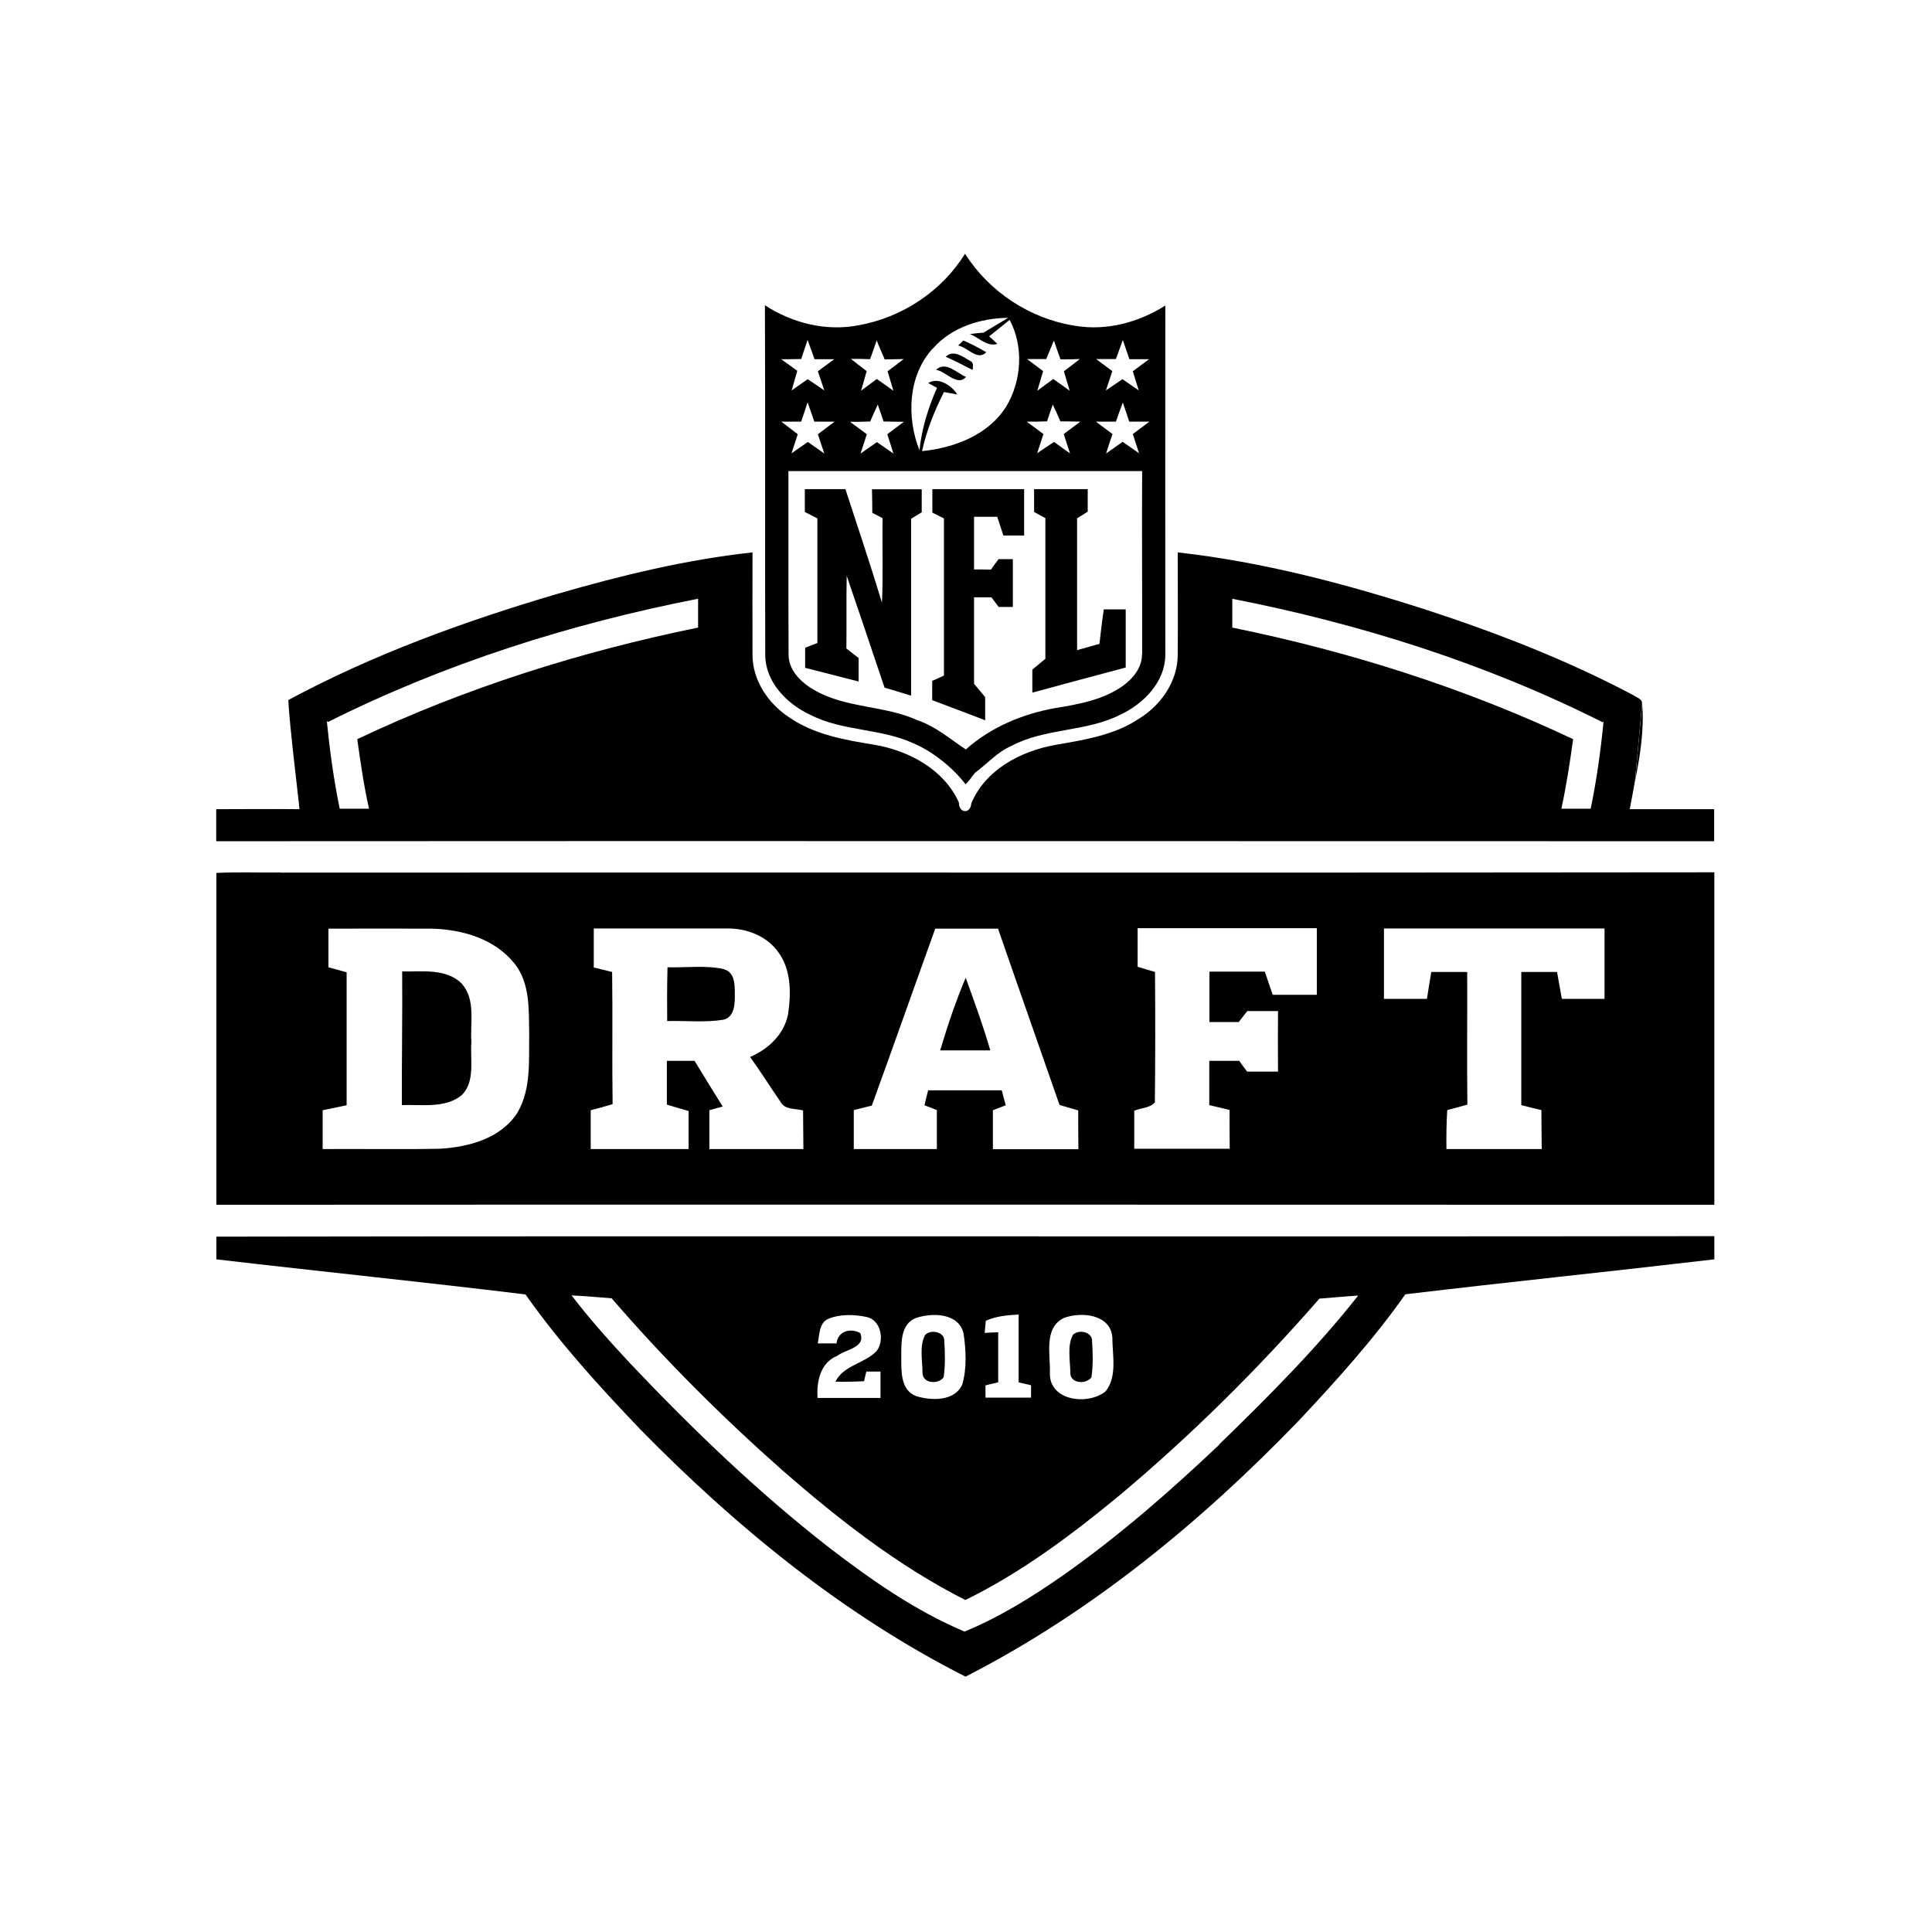
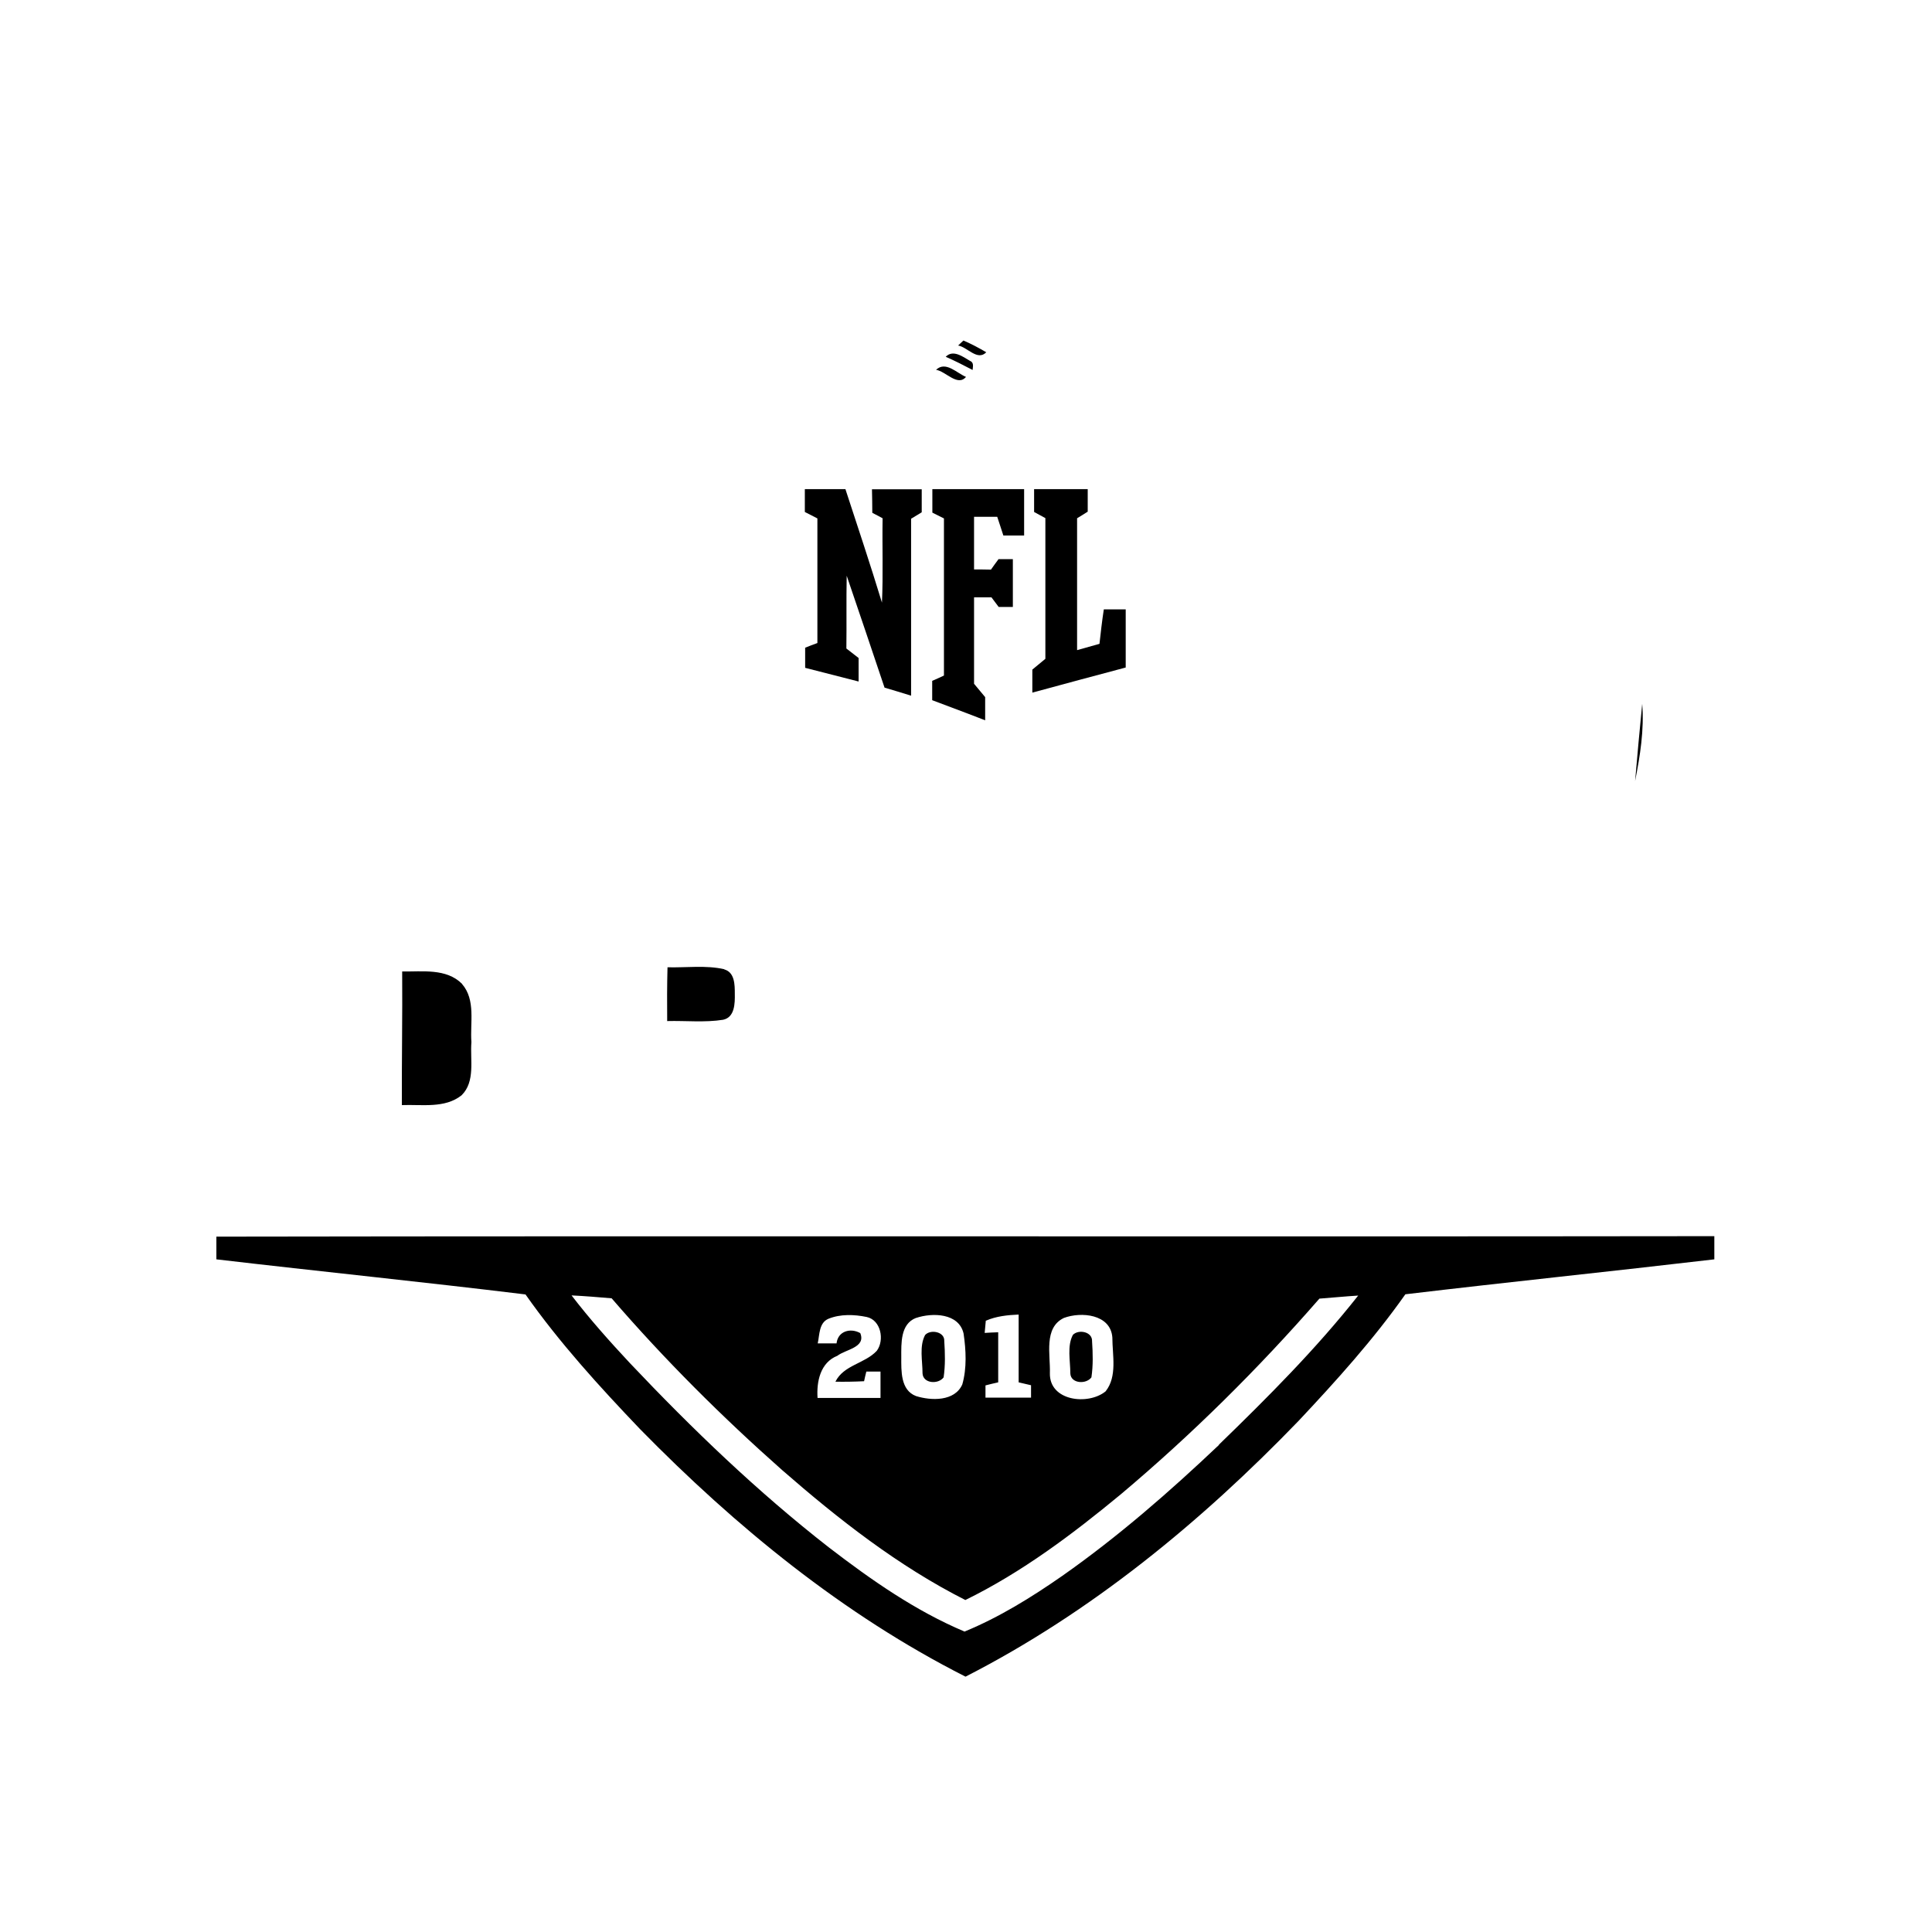
<svg xmlns="http://www.w3.org/2000/svg" id="Layer_1" version="1.1" viewBox="0 0 120 120">
  <path d="M59.51,21.46c.08-.08.24-.23.33-.31.49.21.96.46,1.42.73-.55.56-1.17-.32-1.75-.42" />
  <path d="M58.74,22.16c.46-.47,1.07,0,1.5.25.26.1.19.35.17.57-.55-.29-1.1-.57-1.67-.82" />
  <path d="M58.14,22.97c.6-.57,1.29.21,1.86.44-.52.62-1.26-.35-1.86-.44" />
  <path d="M57.46,82.92c.33-.37,1.22-.21,1.19.37.05.75.07,1.51-.04,2.26-.33.45-1.28.39-1.31-.25,0-.77-.21-1.69.16-2.38" />
  <path d="M66.64,82.91c.35-.36,1.22-.2,1.19.4.05.75.07,1.5-.04,2.24-.33.45-1.29.39-1.31-.25,0-.78-.21-1.7.16-2.39" />
-   <path d="M72.39,18.97c-1.66,1.06-3.68,1.6-5.64,1.26-2.77-.43-5.31-2.1-6.81-4.47-1.44,2.33-3.91,3.96-6.6,4.44-2.01.4-4.13-.13-5.83-1.24.03,7.23,0,14.47.02,21.7,0,1.7,1.34,3.06,2.8,3.74,2.01,1.03,4.39.83,6.43,1.78,1.18.5,2.43,1.51,3.21,2.53.23-.2.36-.43.59-.71.77-.57,1.37-1.28,2.26-1.67,2.11-1.12,4.64-.86,6.77-1.94,1.45-.68,2.8-2.05,2.79-3.75,0-7.22-.01-14.44,0-21.67M69.31,22.31c.15-.4.28-.79.43-1.19.14.4.27.79.41,1.19.4,0,.81,0,1.22,0-.34.25-.67.5-1.01.75.12.4.25.79.37,1.19-.34-.23-.67-.46-1.01-.7-.34.23-.69.47-1.03.7.13-.4.27-.8.4-1.2-.34-.25-.68-.5-1.01-.75.41,0,.82,0,1.23,0M64.98,22.31c.16-.39.32-.77.48-1.16.13.39.27.78.41,1.17.4,0,.8,0,1.2-.02-.33.26-.66.51-.99.76.12.4.24.81.36,1.21-.34-.25-.68-.49-1.02-.73-.33.24-.66.49-.99.73.12-.41.24-.82.36-1.22-.33-.25-.67-.5-1-.75h1.19M65.03,26.18c.12-.35.23-.7.36-1.05.17.34.32.69.47,1.04.41,0,.83.01,1.24.02-.34.25-.69.51-1.03.77.13.4.26.8.39,1.2-.33-.23-.66-.47-.99-.71-.35.23-.7.46-1.05.7.13-.4.26-.79.39-1.19-.34-.26-.69-.51-1.04-.77.42,0,.85,0,1.27-.02M57.95,21.64c1.16-1.32,2.95-1.88,4.67-1.9-.51.31-1.02.61-1.53.92-.29.02-.57.05-.85.09.55.21,1.07.81,1.71.61-.13-.12-.38-.35-.51-.47.42-.34.84-.68,1.27-1.02.88,1.64.75,3.77-.2,5.36-1.1,1.78-3.23,2.59-5.24,2.79.28-1.28.77-2.5,1.36-3.67.21.04.62.11.83.15-.35-.56-1.17-1.1-1.81-.71l.55.3c-.55,1.23-.95,2.54-1.09,3.88-.81-2.05-.72-4.64.83-6.33M54.04,22.32c.14-.39.28-.78.41-1.18.16.4.33.79.5,1.18.29,0,.88-.01,1.18-.02-.33.26-.66.51-1,.76.12.4.24.81.36,1.21-.34-.25-.69-.49-1.03-.73-.33.24-.65.49-.98.73.12-.4.24-.81.35-1.22-.33-.25-.66-.5-.98-.76.4,0,.79,0,1.19.02M54.05,26.18c.15-.35.3-.7.47-1.05.13.35.24.7.36,1.05l1.26.02c-.34.25-.69.51-1.03.77.13.4.26.8.38,1.2-.34-.24-.68-.47-1.02-.71-.34.24-.68.47-1.02.71.13-.4.26-.8.39-1.2-.35-.26-.69-.51-1.04-.77.41,0,.82,0,1.24-.02M49.76,22.31c.13-.4.27-.8.4-1.2.15.4.29.8.43,1.2.41,0,.82,0,1.23,0-.34.25-.68.5-1.02.75.13.4.27.79.4,1.19-.34-.23-.69-.47-1.03-.7-.33.23-.66.46-1,.7.12-.4.23-.81.35-1.22-.33-.24-.67-.48-1-.72.41,0,.82,0,1.23-.01M48.52,26.19c.41,0,.83,0,1.24,0,.14-.4.27-.8.4-1.2.15.4.28.8.42,1.2.42,0,.83,0,1.26,0-.35.26-.69.52-1.04.78.13.4.27.8.4,1.2-.34-.24-.68-.48-1.02-.72-.34.24-.69.47-1.02.71.13-.4.26-.79.39-1.19-.34-.26-.68-.52-1.02-.78M70.93,40.66c0,.8-.55,1.48-1.17,1.93-1.23.88-2.75,1.15-4.21,1.39-2.04.36-4.01,1.19-5.56,2.57-.97-.64-1.88-1.44-3.02-1.82-2.02-.92-4.38-.73-6.34-1.84-.83-.46-1.66-1.23-1.65-2.25-.02-3.79,0-7.58-.01-11.38,7.33,0,14.65,0,21.97,0-.02,3.79.01,7.59,0,11.38M70.36,26.96c.13.4.26.79.39,1.19-.34-.23-.68-.47-1.02-.71-.34.24-.68.48-1.03.73.13-.4.26-.81.4-1.21-.35-.26-.69-.52-1.03-.77.41,0,.83,0,1.24,0,.14-.4.28-.79.43-1.19.14.4.27.8.4,1.19.41,0,.83,0,1.25,0-.34.26-.69.52-1.03.77" />
-   <path d="M101.23,50.24c.11-.58.22-1.15.32-1.73.15-1.6.29-3.2.44-4.79.03-.31-.32-.38-.52-.53-4.11-2.18-8.46-3.87-12.87-5.31-5.03-1.62-10.18-2.98-15.45-3.57,0,2.12.02,4.24,0,6.36,0,1.64-1.03,3.12-2.39,3.96-1.56,1.05-3.46,1.33-5.28,1.65-2.11.39-4.29,1.55-5.15,3.62-.05.68-.78.62-.77-.05-.92-2.06-3.1-3.22-5.24-3.59-1.85-.3-3.77-.63-5.34-1.73-1.28-.85-2.25-2.3-2.24-3.87-.01-2.12,0-4.24,0-6.35-4.14.45-8.2,1.44-12.2,2.6-5.72,1.69-11.37,3.74-16.63,6.57.04,1.34.7,6.68.69,6.78-1.72-.02-3.44,0-5.17,0v1.99c31.01-.02,62.03,0,93.04,0v-.24s0-1.75,0-1.75c-.8,0-1.59,0-2.38,0-.95,0-1.91,0-2.86,0M22.93,50.23c-.61,0-1.22,0-1.83,0-.37-1.8-.62-3.62-.8-5.44l.08.05c7.25-3.63,15.04-6.1,22.98-7.65,0,.6,0,1.19,0,1.79-7.29,1.49-14.44,3.74-21.17,6.93.2,1.44.41,2.89.73,4.32M98.81,50.23c-.61,0-1.22,0-1.83,0,.31-1.43.53-2.87.73-4.32-6.73-3.18-13.88-5.44-21.17-6.93,0-.59,0-1.19,0-1.79,7.95,1.56,15.75,4.02,23,7.67l.06-.04c-.18,1.82-.43,3.63-.8,5.41" />
  <path d="M13.44,76.82v1.4c6.4.75,12.81,1.4,19.2,2.18,2.11,3,4.59,5.72,7.12,8.37,5.94,6.06,12.61,11.52,20.21,15.37,7.79-3.98,14.63-9.61,20.68-15.88,2.35-2.5,4.66-5.06,6.64-7.87,6.39-.76,12.79-1.42,19.19-2.17v-1.44c-31.01.04-62.03-.02-93.04.03M66.08,81.86c1.07-.4,2.9-.24,3.01,1.21,0,1.1.32,2.42-.42,3.35-1.08.88-3.5.61-3.46-1.13.04-1.14-.4-2.82.87-3.43M61.24,82.03c.64-.28,1.34-.35,2.03-.38,0,1.4,0,2.81,0,4.21.26.06.51.12.77.18,0,.19,0,.58,0,.77-.94,0-1.89,0-2.83,0,0-.19,0-.57,0-.76.2-.05.59-.15.79-.19,0-1.04,0-2.08,0-3.11-.21,0-.63.03-.84.04.02-.19.05-.57.07-.76M56.9,81.86c1.01-.34,2.66-.31,2.95.97.15,1.03.21,2.14-.08,3.16-.47,1.06-1.93,1.02-2.88.72-.96-.37-.91-1.56-.91-2.41,0-.86-.06-2.06.91-2.44M53.43,82.8c-.61-.34-1.39-.12-1.47.64-.39,0-.78,0-1.17,0,.12-.53.07-1.28.67-1.53.74-.3,1.6-.27,2.37-.11.89.19,1.12,1.44.63,2.1-.74.8-2.06.88-2.57,1.92.59.01,1.19,0,1.78-.03.03-.15.1-.45.14-.6h.88c0,.54,0,1.09,0,1.64-1.3,0-2.61,0-3.91,0-.07-1.01.17-2.2,1.23-2.62.52-.4,1.77-.51,1.43-1.39M75.71,89.75c-3.07,2.91-6.27,5.7-9.73,8.13-1.91,1.33-3.91,2.57-6.07,3.46-3.06-1.29-5.8-3.21-8.43-5.23-4.44-3.46-8.5-7.37-12.36-11.45-1.26-1.35-2.49-2.73-3.62-4.2.83.04,1.66.11,2.49.18,3.28,3.8,6.84,7.35,10.59,10.67,3.51,3.06,7.21,5.96,11.38,8.07,3.51-1.72,6.66-4.09,9.66-6.57,4.42-3.72,8.54-7.8,12.33-12.15.8-.06,1.61-.14,2.41-.19-2.62,3.32-5.62,6.32-8.65,9.26" />
  <path d="M49.99,30.38c.84,0,1.68,0,2.52,0,.77,2.35,1.55,4.69,2.27,7.05.08-1.75.01-3.5.04-5.24-.21-.11-.43-.23-.64-.34,0-.49-.01-.97-.02-1.46,1.03,0,2.06,0,3.09,0,0,.48,0,.95,0,1.43-.22.13-.44.27-.66.4,0,3.66,0,7.33,0,10.99-.55-.17-1.1-.34-1.65-.5-.78-2.32-1.56-4.64-2.35-6.95-.03,1.51,0,3.01-.02,4.52.26.2.51.4.76.59,0,.49,0,.97,0,1.46-1.11-.28-2.21-.57-3.32-.85,0-.42,0-.83,0-1.25.25-.1.5-.2.76-.29,0-2.58,0-5.16,0-7.74-.26-.13-.52-.27-.78-.4,0-.47,0-.95,0-1.42" />
  <path d="M57.89,30.38c1.91,0,3.81,0,5.72,0,0,.96,0,1.92,0,2.88-.43,0-.86,0-1.29,0-.13-.39-.25-.78-.38-1.16-.48,0-.96,0-1.44,0,0,1.09,0,2.18,0,3.27.35,0,.7,0,1.05.01.15-.22.31-.43.47-.65h.89c0,.99,0,1.98,0,2.97h-.88c-.15-.2-.3-.4-.45-.6h-1.08c0,1.79,0,3.59,0,5.37.23.28.46.55.69.83,0,.48,0,.96,0,1.44-1.09-.43-2.19-.83-3.29-1.25v-1.2c.24-.11.49-.21.73-.33,0-3.25,0-6.51,0-9.76-.24-.12-.48-.24-.72-.36,0-.49,0-.97,0-1.46" />
  <path d="M64.23,30.38c1.11,0,2.22,0,3.33,0,0,.47,0,.94,0,1.4-.22.14-.44.28-.66.41,0,2.73,0,5.46,0,8.19.46-.13.93-.26,1.39-.39.08-.71.16-1.43.27-2.14.46,0,.91,0,1.36,0,0,1.2,0,2.41,0,3.61-1.94.52-3.87,1.03-5.8,1.56,0-.48,0-.95,0-1.43.27-.22.54-.45.81-.67,0-2.91,0-5.83,0-8.74-.23-.13-.46-.25-.7-.38,0-.47,0-.95,0-1.43" />
-   <path d="M102,43.72h0c-.16,1.6-.3,3.19-.44,4.79.31-1.57.57-3.18.44-4.79" />
-   <path d="M17.41,54.19c-1.32.02-2.65-.04-3.97.03v20.61c31.01-.02,62.03,0,93.04,0v-.28s0-20.37,0-20.37c-29.69.04-59.38,0-89.07.02M32.17,69.06c-1.01,1.64-3.05,2.19-4.86,2.29-2.42.05-4.85,0-7.27.02,0-.8,0-1.61,0-2.41.5-.1.99-.21,1.49-.31,0-2.76,0-5.51,0-8.26-.38-.1-.76-.21-1.13-.31,0-.8,0-1.6,0-2.4,2.14,0,4.29-.01,6.43,0,1.88.05,3.9.63,5.12,2.16.99,1.22.89,2.9.92,4.39-.03,1.63.13,3.38-.71,4.84M44.06,71.37c0-.8,0-1.61,0-2.41.28-.08.55-.16.83-.23-.59-.94-1.17-1.89-1.75-2.84-.57,0-1.14,0-1.72,0,0,.9,0,1.81,0,2.72.45.13.9.27,1.35.4,0,.79,0,1.57,0,2.36-2.03,0-4.06,0-6.08,0,0-.81,0-1.61,0-2.41.46-.12.91-.24,1.36-.38-.04-2.74.01-5.48-.03-8.21-.38-.09-.76-.19-1.14-.28,0-.81,0-1.62,0-2.42,2.77,0,5.55,0,8.31,0,1.19-.01,2.41.46,3.12,1.43.84,1.1.83,2.58.64,3.88-.23,1.25-1.23,2.19-2.36,2.67.65.9,1.24,1.85,1.88,2.77.26.53.93.42,1.41.55.01.8.01,1.6.02,2.4-1.95,0-3.89,0-5.84,0M61.67,71.37c0-.8,0-1.61,0-2.41.27-.1.53-.21.8-.31-.09-.31-.17-.62-.25-.93-1.52,0-3.04,0-4.57,0-.08.31-.16.62-.23.93.19.07.58.22.77.3,0,.8,0,1.61,0,2.42h-5.16c0-.81,0-1.62,0-2.42.37-.09.75-.19,1.12-.28,1.33-3.66,2.62-7.33,3.94-10.99,1.3,0,2.6,0,3.9,0,1.26,3.65,2.55,7.3,3.82,10.95.38.11.77.23,1.16.34,0,.8,0,1.61.01,2.41-1.77,0-3.55,0-5.33,0M81.8,61.79c-.91,0-1.83,0-2.75,0-.16-.48-.33-.96-.49-1.44-1.14,0-2.29,0-3.44,0,0,1.04,0,2.09,0,3.13h1.82c.18-.23.36-.46.53-.68.63,0,1.27,0,1.91,0-.01,1.25-.01,2.5,0,3.76h-1.92c-.17-.22-.33-.45-.49-.67h-1.86c0,.92,0,1.83,0,2.75.41.1.83.2,1.26.3,0,.81,0,1.61.01,2.41-1.98,0-3.95,0-5.93,0,0-.78,0-1.57,0-2.36.41-.18.98-.16,1.28-.52.03-2.7.03-5.4.01-8.1-.36-.11-.73-.21-1.08-.32v-2.4h11.13c0,1.38,0,2.75,0,4.13M99.65,62.04h-2.64c-.1-.56-.2-1.12-.3-1.67h-2.22c0,2.76,0,5.52,0,8.27.42.11.83.21,1.25.31,0,.81.01,1.61.02,2.42-1.98,0-3.95,0-5.92,0-.01-.81,0-1.61.05-2.42.42-.11.84-.22,1.25-.34-.03-2.74,0-5.49-.01-8.24-.74,0-1.49,0-2.23,0-.09.56-.19,1.11-.27,1.67-.89,0-1.78,0-2.67,0,0-1.46,0-2.91,0-4.37,4.57,0,9.13,0,13.7,0,0,1.46,0,2.91,0,4.37" />
+   <path d="M102,43.72c-.16,1.6-.3,3.19-.44,4.79.31-1.57.57-3.18.44-4.79" />
  <path d="M44.99,60.2c-1.15-.26-2.36-.09-3.53-.12-.03,1.11-.03,2.23-.02,3.34,1.16-.03,2.33.1,3.47-.08.73-.15.74-1.02.73-1.61,0-.56,0-1.34-.66-1.52" />
  <path d="M28.7,61.11c-.98-.98-2.47-.75-3.72-.77.02,2.77-.03,5.53-.02,8.3,1.24-.05,2.67.22,3.71-.61.87-.86.52-2.21.61-3.3-.09-1.2.28-2.62-.58-3.61" />
-   <path d="M58.4,65.24c1.04,0,2.07,0,3.11,0-.44-1.52-.99-3.02-1.53-4.51-.62,1.47-1.13,2.98-1.58,4.5" />
</svg>